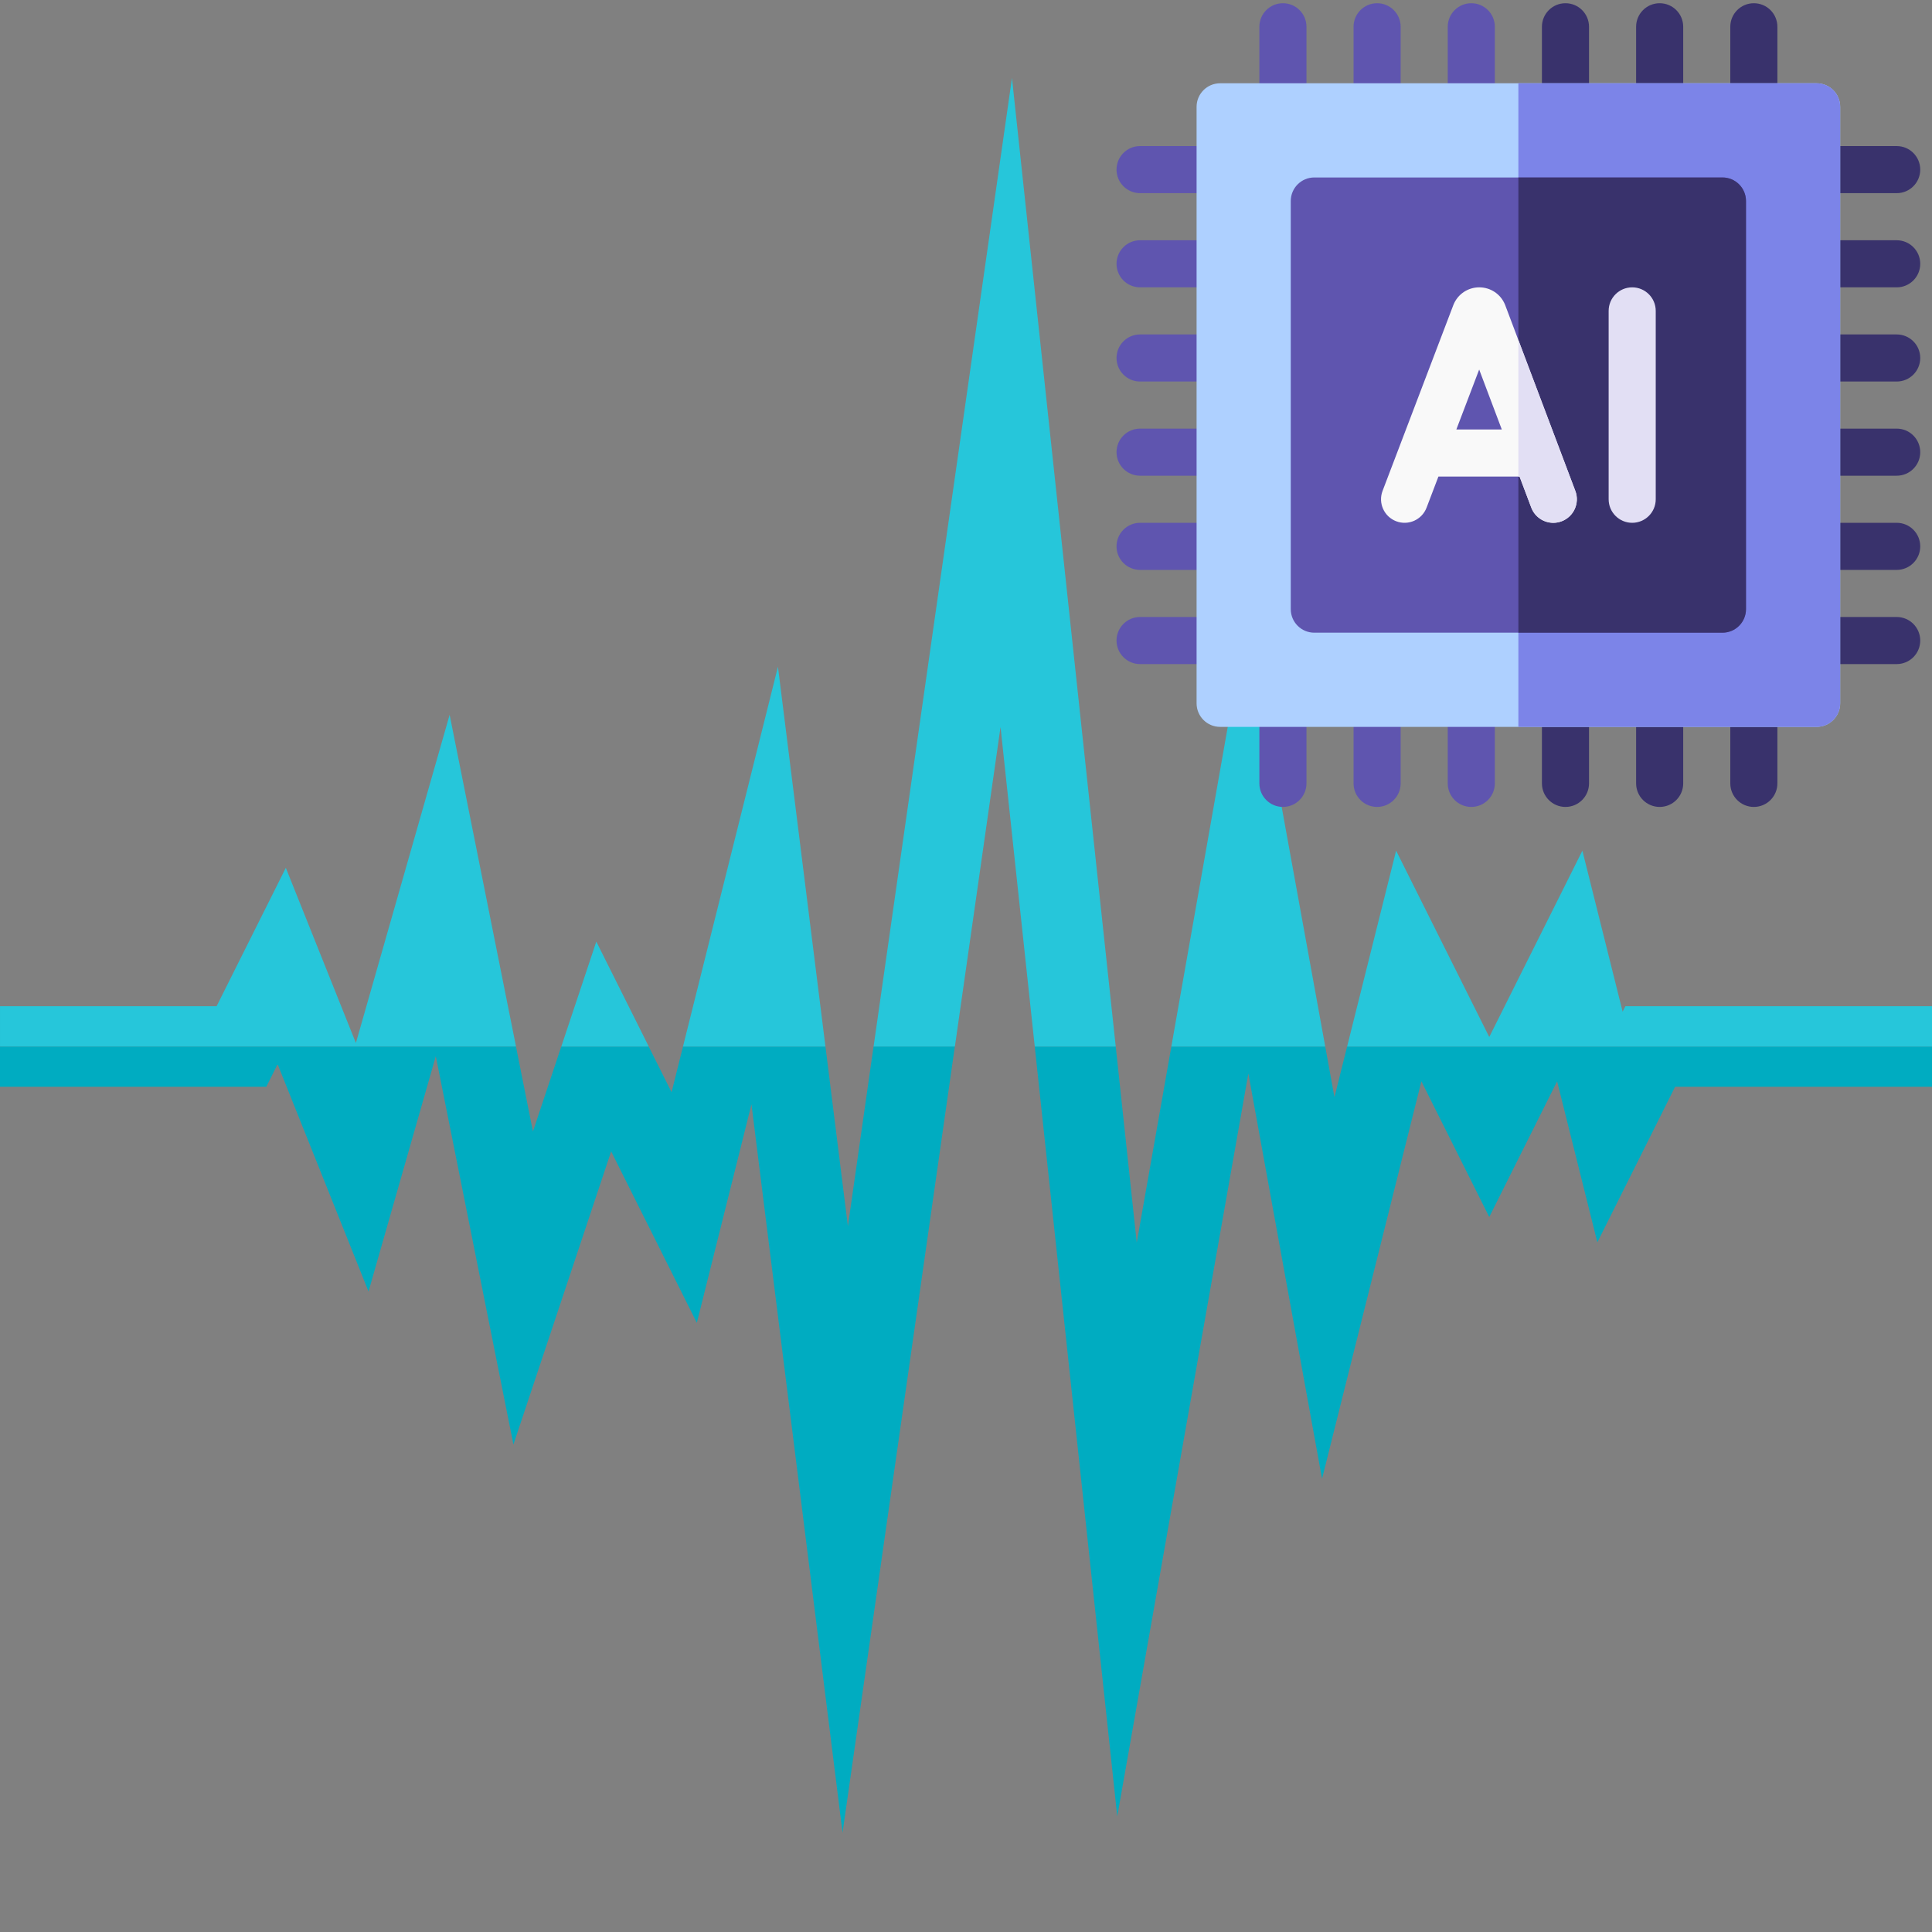
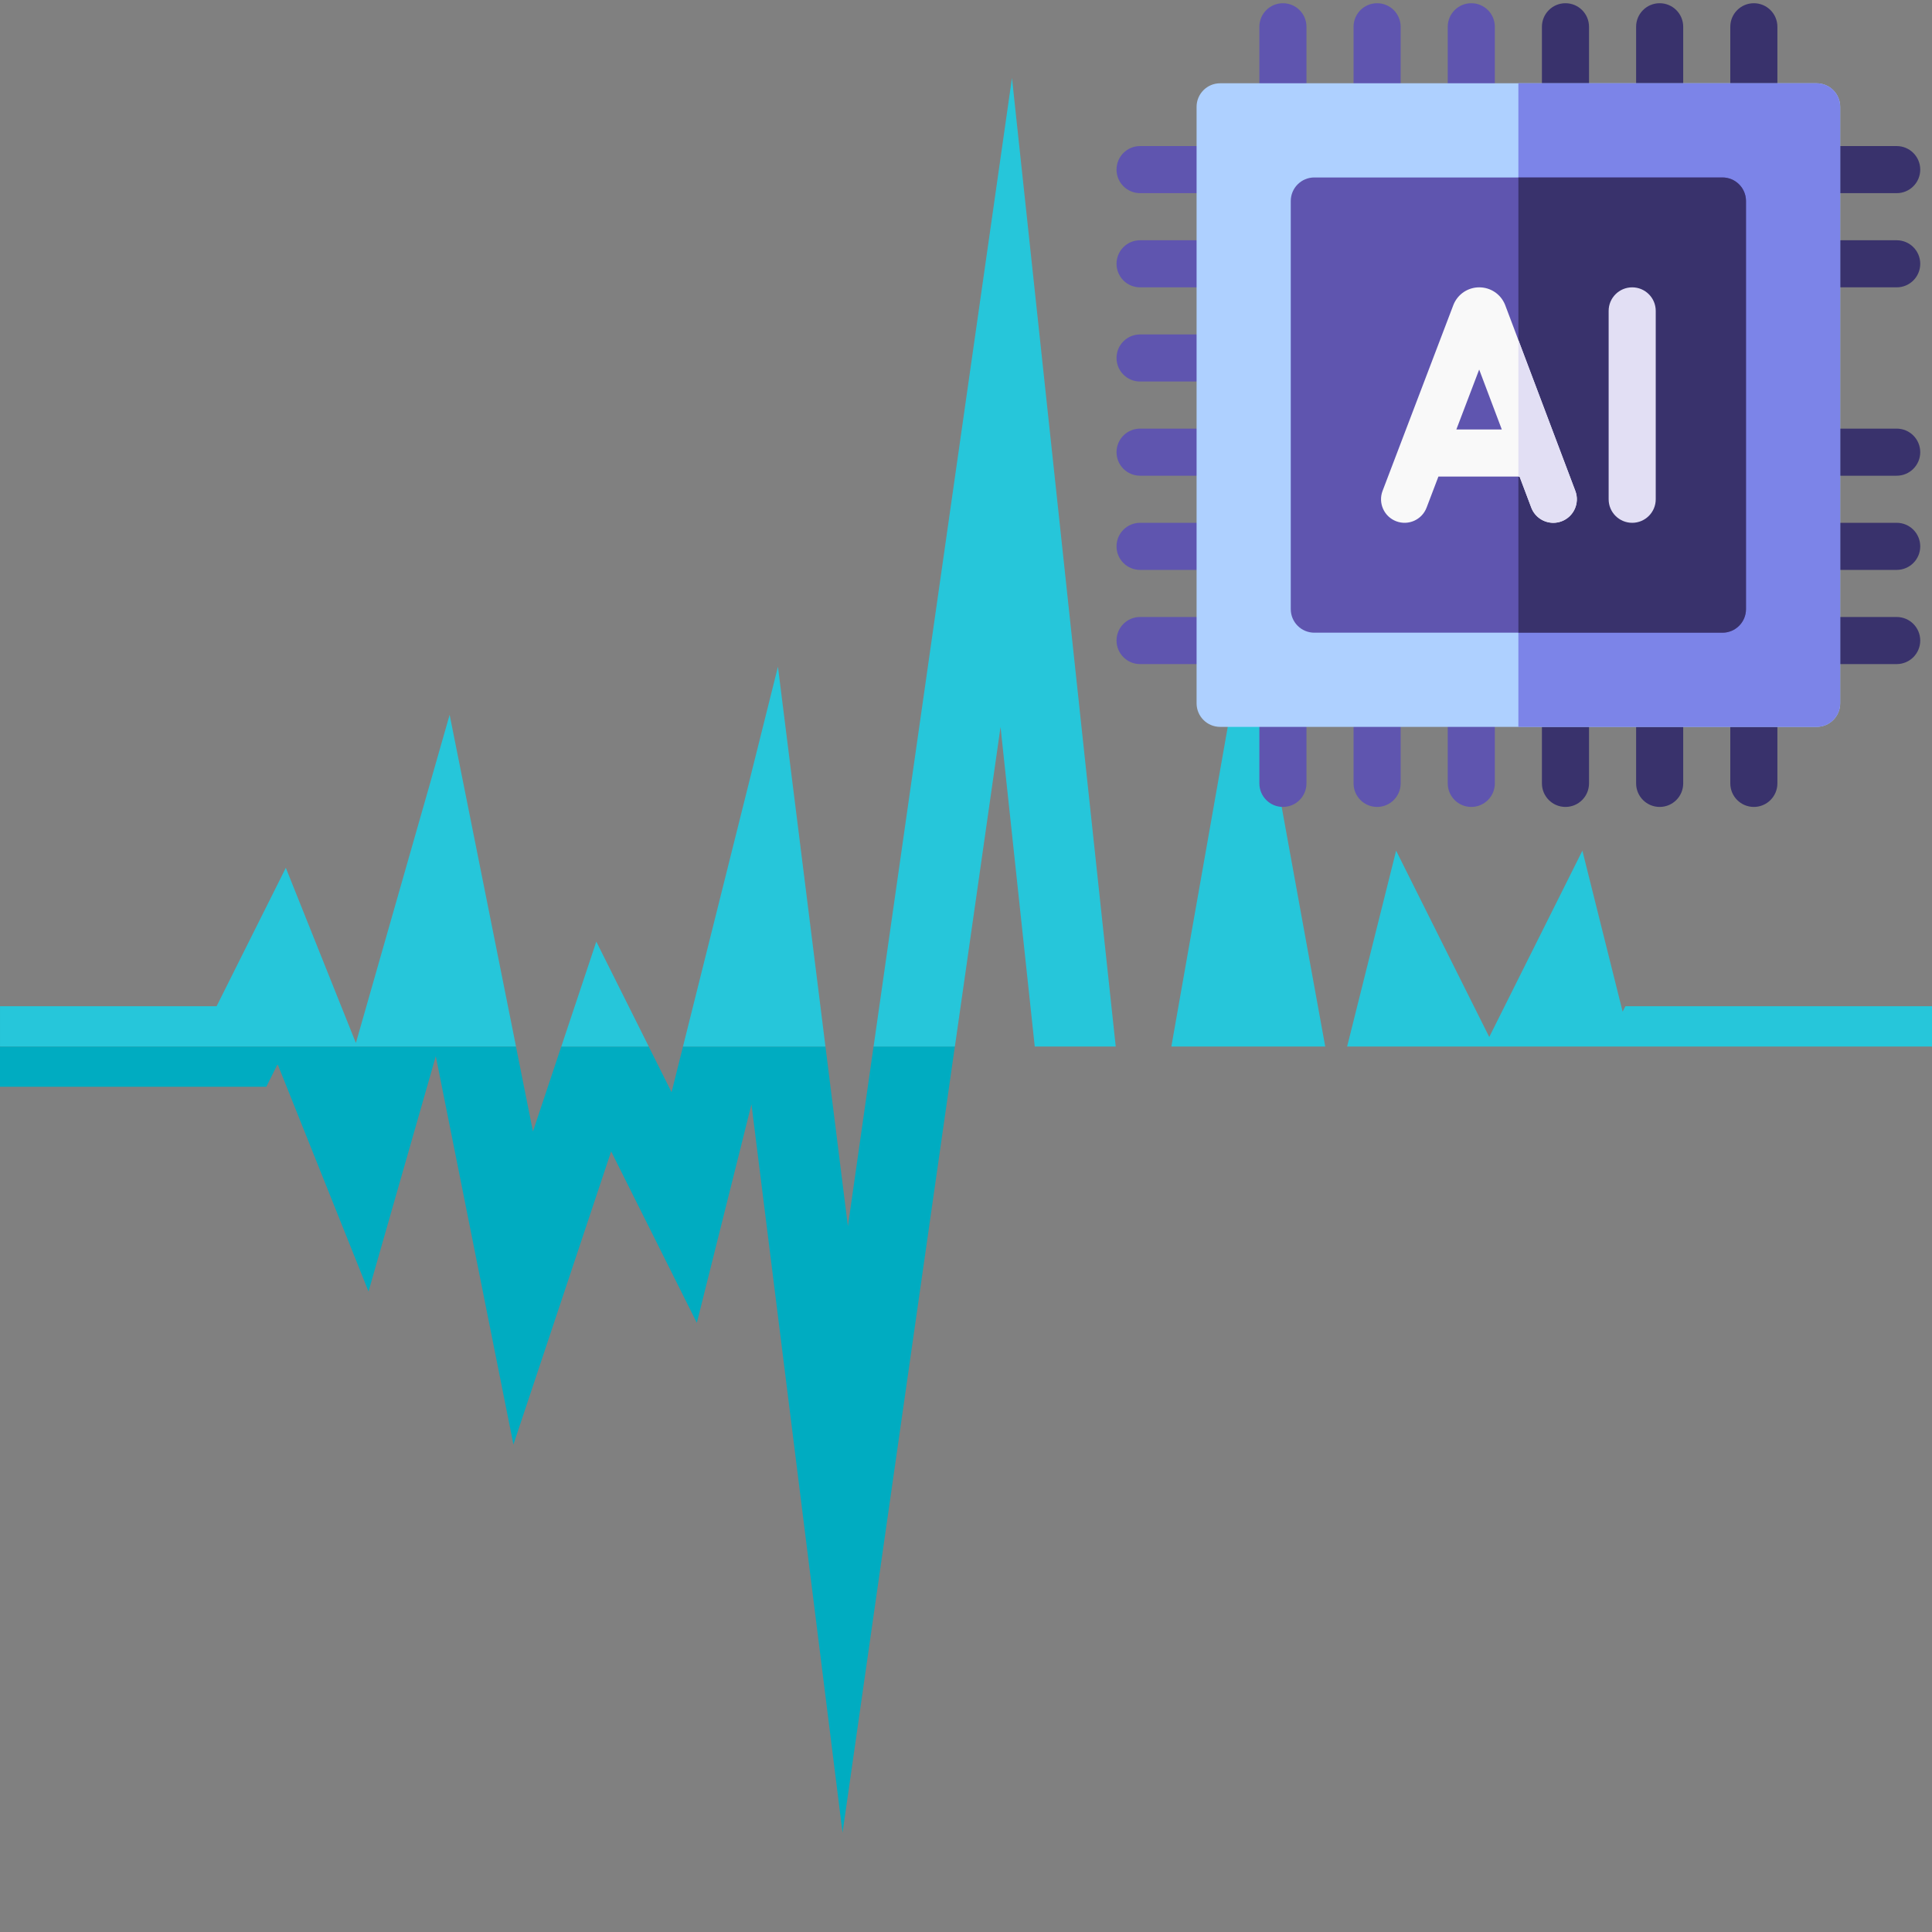
<svg xmlns="http://www.w3.org/2000/svg" id="Layer_1" height="512" viewBox="0 0 48 48" width="512">
  <rect x="0" y="0" width="48" height="48" fill="#808080" stroke="none" />
  <path d="m21.066 30.467-.558-4.467h-3.539l-.284 1.135-.568-1.135h-2.172l-.704 2.111-.422-2.111h-12.82v1h6.618l.28-.561 2.259 5.648 1.671-5.846 1.929 9.648 2.428-7.283 2.129 4.259 1.357-5.429 2.263 18.097 2.79-19.533h-2.02z" fill="#00acc1" />
  <path d="m25.142 1.937-.009.063h.016z" fill="#26c6da" />
-   <path d="m33.154 27.26-.229-1.26h-3.823l-.86 4.873-.522-4.873h-2.012l2.05 19.127 3.257-18.456 1.831 10.069 2.468-9.875 1.686 3.371 1.686-3.371 1 4 1.932-3.865h6.382v-1h-14.531z" fill="#00acc1" />
  <g fill="#26c6da">
    <path d="m40.314 25.135-1-4-2.314 4.629-2.314-4.629-1.217 4.865h14.531v-1h-7.618z" />
    <path d="m30.985 15.329-1.883 10.671h3.823z" />
    <path d="m25.149 2h-.016l-3.429 24h2.02l1.134-7.937.85 7.937h2.012z" />
    <path d="m11.171 17.759-2.329 8.154-1.741-4.352-1.72 3.439h-5.381v1h12.82z" />
    <path d="m16.969 26h3.539l-1.18-9.436z" />
    <path d="m13.946 26h2.172l-1.303-2.606z" />
  </g>
  <g style="" transform="matrix(0.039, 0, 0, 0.039, 36.351, 9.128)">
    <g transform="matrix(1, 0, 0, 1, -220.8, -232)">
      <g>
        <path d="m391 81h30v-66c0-8.284-6.716-15-15-15-8.284 0-15 6.716-15 15z" fill="#39326c" />
        <path d="m331 81h30v-66c0-8.284-6.716-15-15-15-8.284 0-15 6.716-15 15z" fill="#39326c" />
        <path d="m271 81h30v-66c0-8.284-6.716-15-15-15-8.284 0-15 6.716-15 15z" fill="#39326c" />
        <path d="m211 81h30v-66c0-8.284-6.716-15-15-15-8.284 0-15 6.716-15 15z" fill="#5f55af" />
        <path d="m151 81h30v-66c0-8.284-6.716-15-15-15-8.284 0-15 6.716-15 15z" fill="#5f55af" />
        <path d="m91 81h30v-66c0-8.284-6.716-15-15-15-8.284 0-15 6.716-15 15z" fill="#5f55af" />
        <path d="m406 512c8.284 0 15-6.716 15-15v-66h-30v66c0 8.284 6.716 15 15 15z" fill="#39326c" />
        <path d="m346 512c8.284 0 15-6.716 15-15v-66h-30v66c0 8.284 6.716 15 15 15z" fill="#39326c" />
        <path d="m286 512c8.284 0 15-6.716 15-15v-66h-30v66c0 8.284 6.716 15 15 15z" fill="#39326c" />
        <g fill="#5f55af">
          <path d="m226 512c8.284 0 15-6.716 15-15v-66h-30v66c0 8.284 6.716 15 15 15z" />
          <path d="m166 512c8.284 0 15-6.716 15-15v-66h-30v66c0 8.284 6.716 15 15 15z" />
          <path d="m106 512c8.284 0 15-6.716 15-15v-66h-30v66c0 8.284 6.716 15 15 15z" />
          <path d="m15 121h66v-30h-66c-8.284 0-15 6.716-15 15 0 8.284 6.716 15 15 15z" />
          <path d="m15 181h66v-30h-66c-8.284 0-15 6.716-15 15 0 8.284 6.716 15 15 15z" />
          <path d="m15 241h66v-30h-66c-8.284 0-15 6.716-15 15 0 8.284 6.716 15 15 15z" />
          <path d="m15 301h66v-30h-66c-8.284 0-15 6.716-15 15 0 8.284 6.716 15 15 15z" />
          <path d="m15 361h66v-30h-66c-8.284 0-15 6.716-15 15 0 8.284 6.716 15 15 15z" />
          <path d="m15 421h66v-30h-66c-8.284 0-15 6.716-15 15 0 8.284 6.716 15 15 15z" />
        </g>
        <path d="m431 91v30h66c8.284 0 15-6.716 15-15 0-8.284-6.716-15-15-15z" fill="#39326c" />
        <path d="m431 181h66c8.284 0 15-6.716 15-15 0-8.284-6.716-15-15-15h-66z" fill="#39326c" />
-         <path d="m431 241h66c8.284 0 15-6.716 15-15 0-8.284-6.716-15-15-15h-66z" fill="#39326c" />
        <path d="m431 301h66c8.284 0 15-6.716 15-15 0-8.284-6.716-15-15-15h-66z" fill="#39326c" />
        <path d="m431 361h66c8.284 0 15-6.716 15-15 0-8.284-6.716-15-15-15h-66z" fill="#39326c" />
        <path d="m431 421h66c8.284 0 15-6.716 15-15 0-8.284-6.716-15-15-15h-66z" fill="#39326c" />
      </g>
      <g>
        <path d="m446 51h-380c-8.284 0-15 6.716-15 15v380c0 8.284 6.716 15 15 15h380c8.284 0 15-6.716 15-15v-380c0-8.284-6.716-15-15-15z" fill="#aed0ff" />
        <g>
          <path d="m461 446v-380c0-8.284-6.716-15-15-15h-190v410h190c8.284 0 15-6.716 15-15z" fill="#7c84e8" />
        </g>
        <path d="m386 111h-260c-8.284 0-15 6.716-15 15v260c0 8.284 6.716 15 15 15h260c8.284 0 15-6.716 15-15v-260c0-8.284-6.716-15-15-15z" fill="#5f55af" />
        <g>
          <path d="m401 386v-260c0-8.284-6.716-15-15-15h-130v290h130c8.284 0 15-6.716 15-15z" fill="#39326c" />
        </g>
      </g>
      <g>
        <path d="m247.626 192.389c-.052-.138-.106-.274-.162-.411-2.744-6.671-9.175-10.978-16.387-10.978-.006 0-.012 0-.018 0-7.219.007-13.65 4.329-16.383 11.01-.046.113-.091.227-.134.341l-45.06 118.31c-2.949 7.742.937 16.408 8.679 19.356 7.742 2.95 16.408-.937 19.356-8.679l7.543-19.804h51.691l7.458 19.762c2.267 6.007 7.974 9.708 14.036 9.708 1.76 0 3.55-.312 5.294-.97 7.75-2.925 11.663-11.579 8.737-19.33zm-31.14 79.146 14.538-38.171 14.406 38.171z" fill="#f9f9f9" />
        <g fill="#e2dff4">
          <path d="m264.209 321.296c2.267 6.007 7.974 9.708 14.036 9.708 1.76 0 3.55-.312 5.294-.97 7.75-2.925 11.663-11.579 8.737-19.33l-36.276-96.126v86.956h.751z" />
          <path d="m328.5 181c-8.284 0-15 6.716-15 15v120c0 8.284 6.716 15 15 15s15-6.716 15-15v-120c0-8.284-6.716-15-15-15z" />
        </g>
      </g>
    </g>
  </g>
</svg>